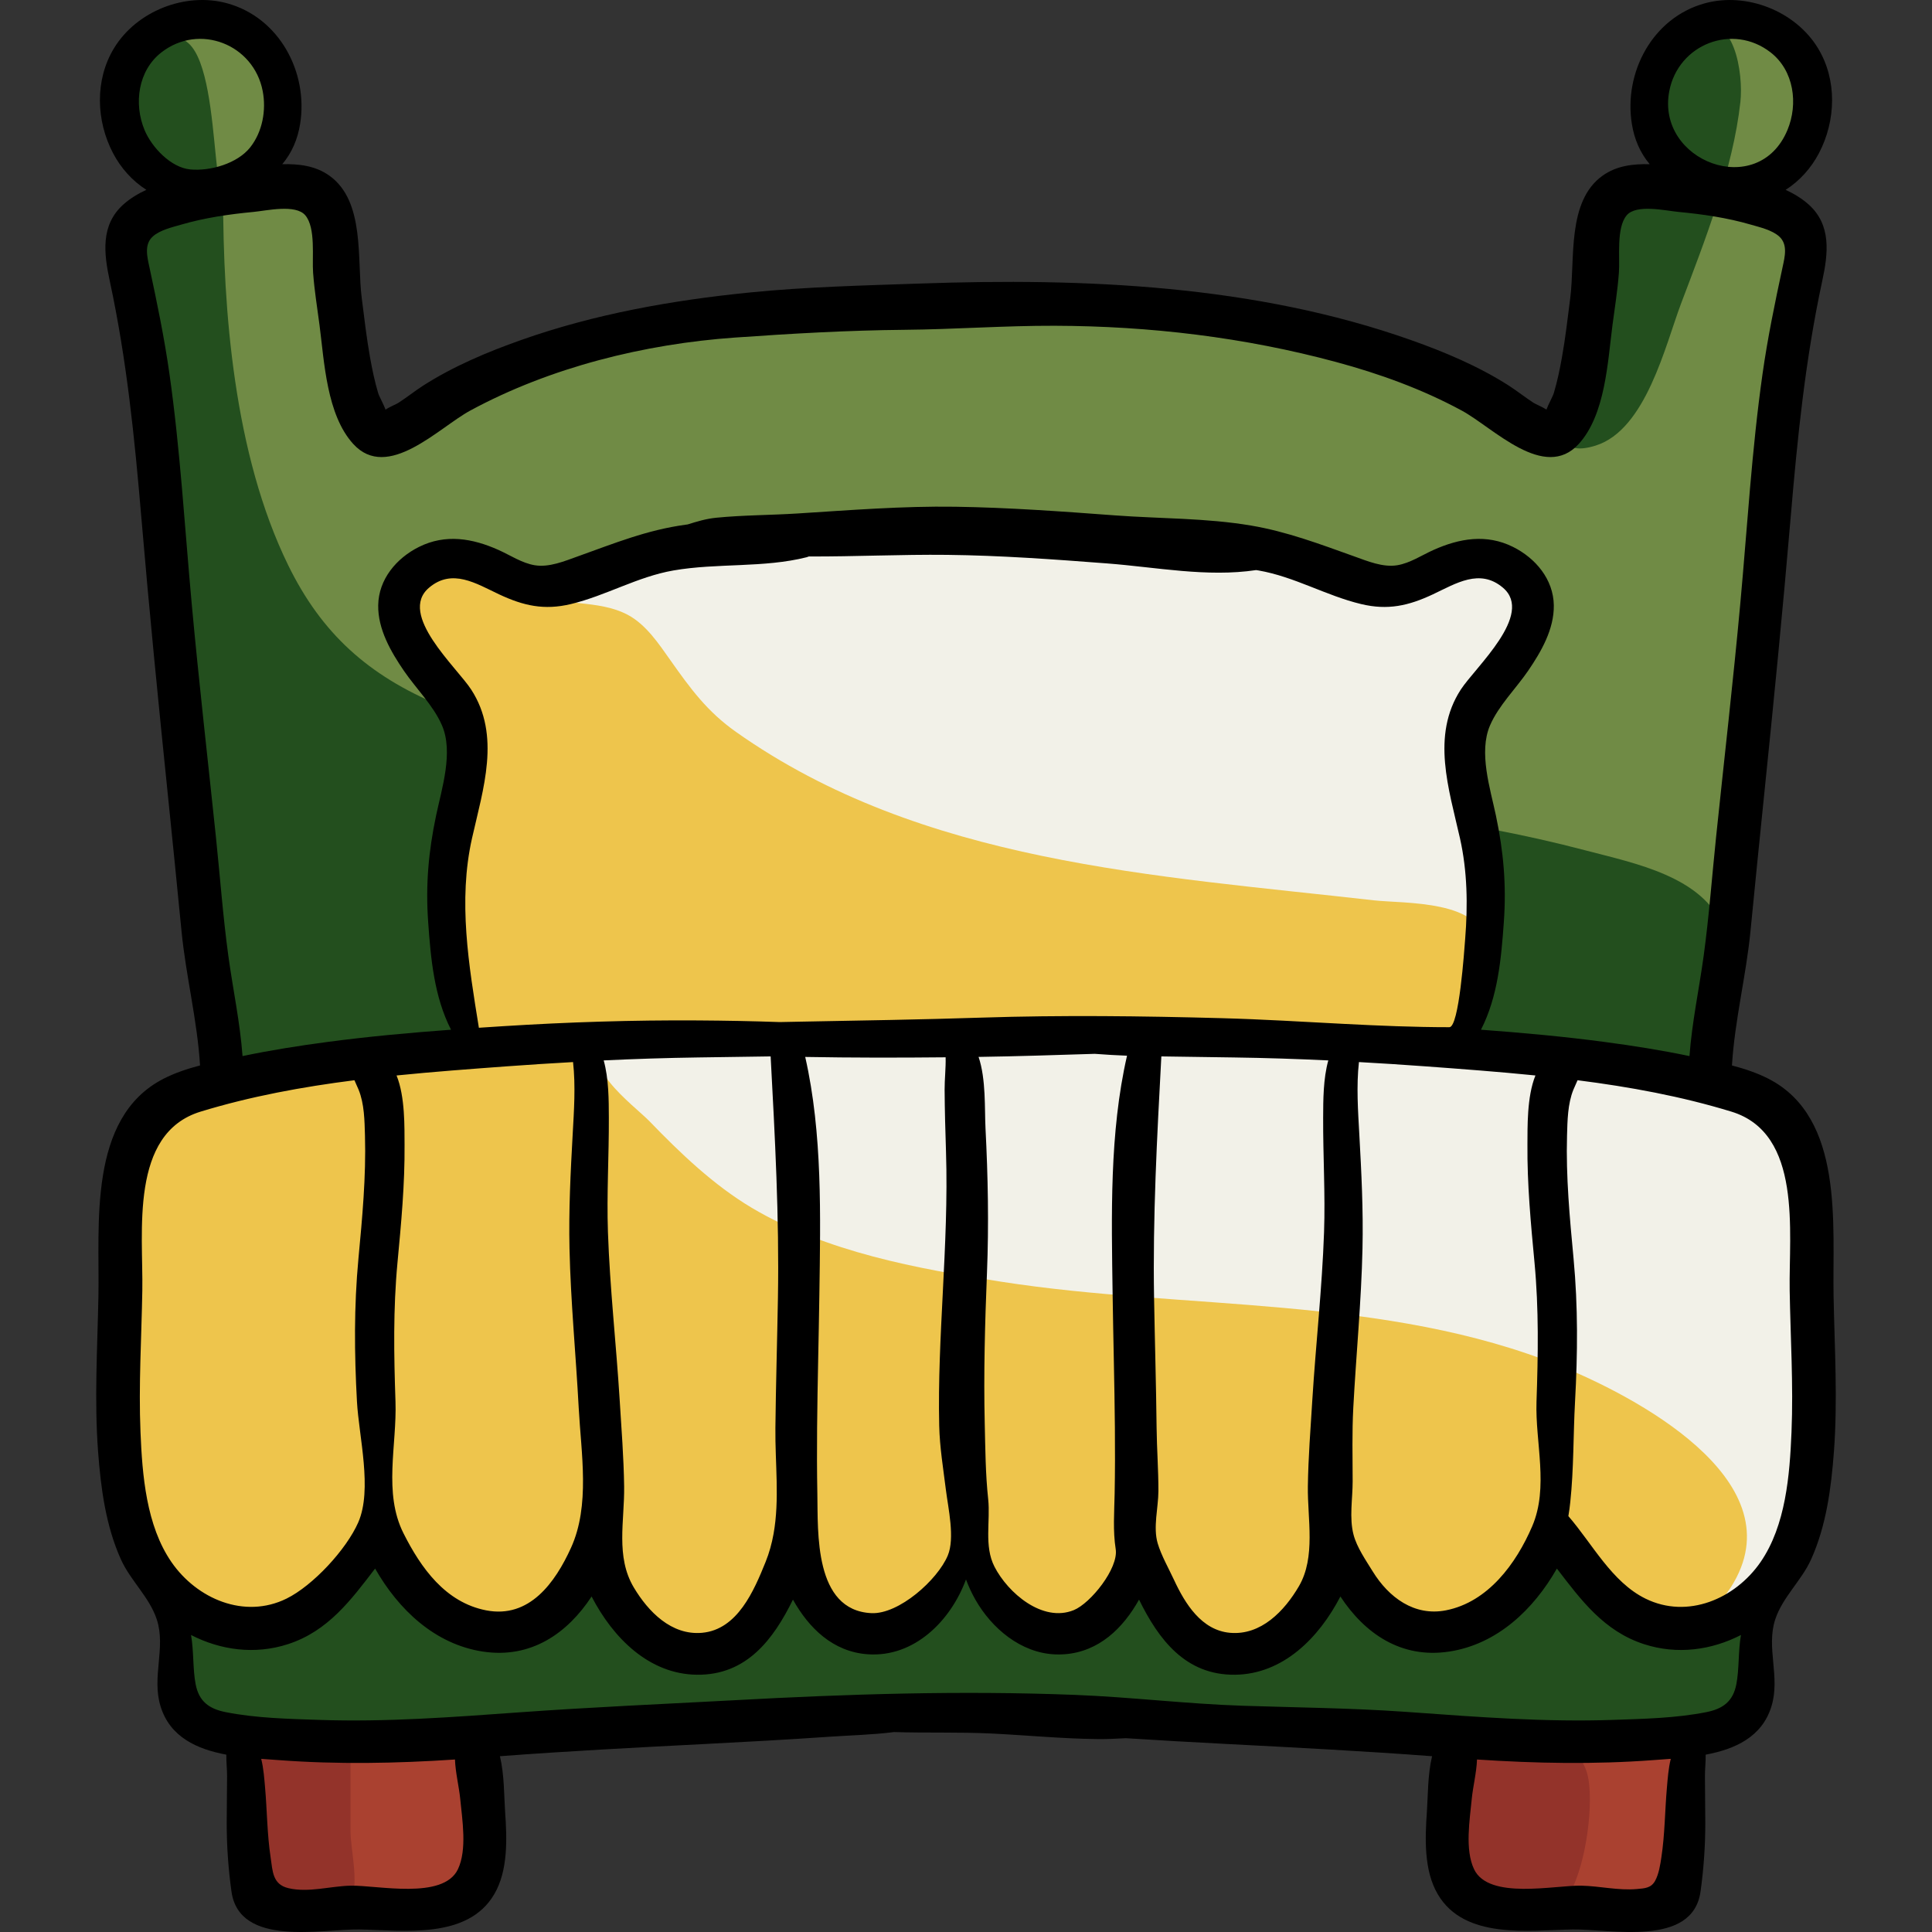
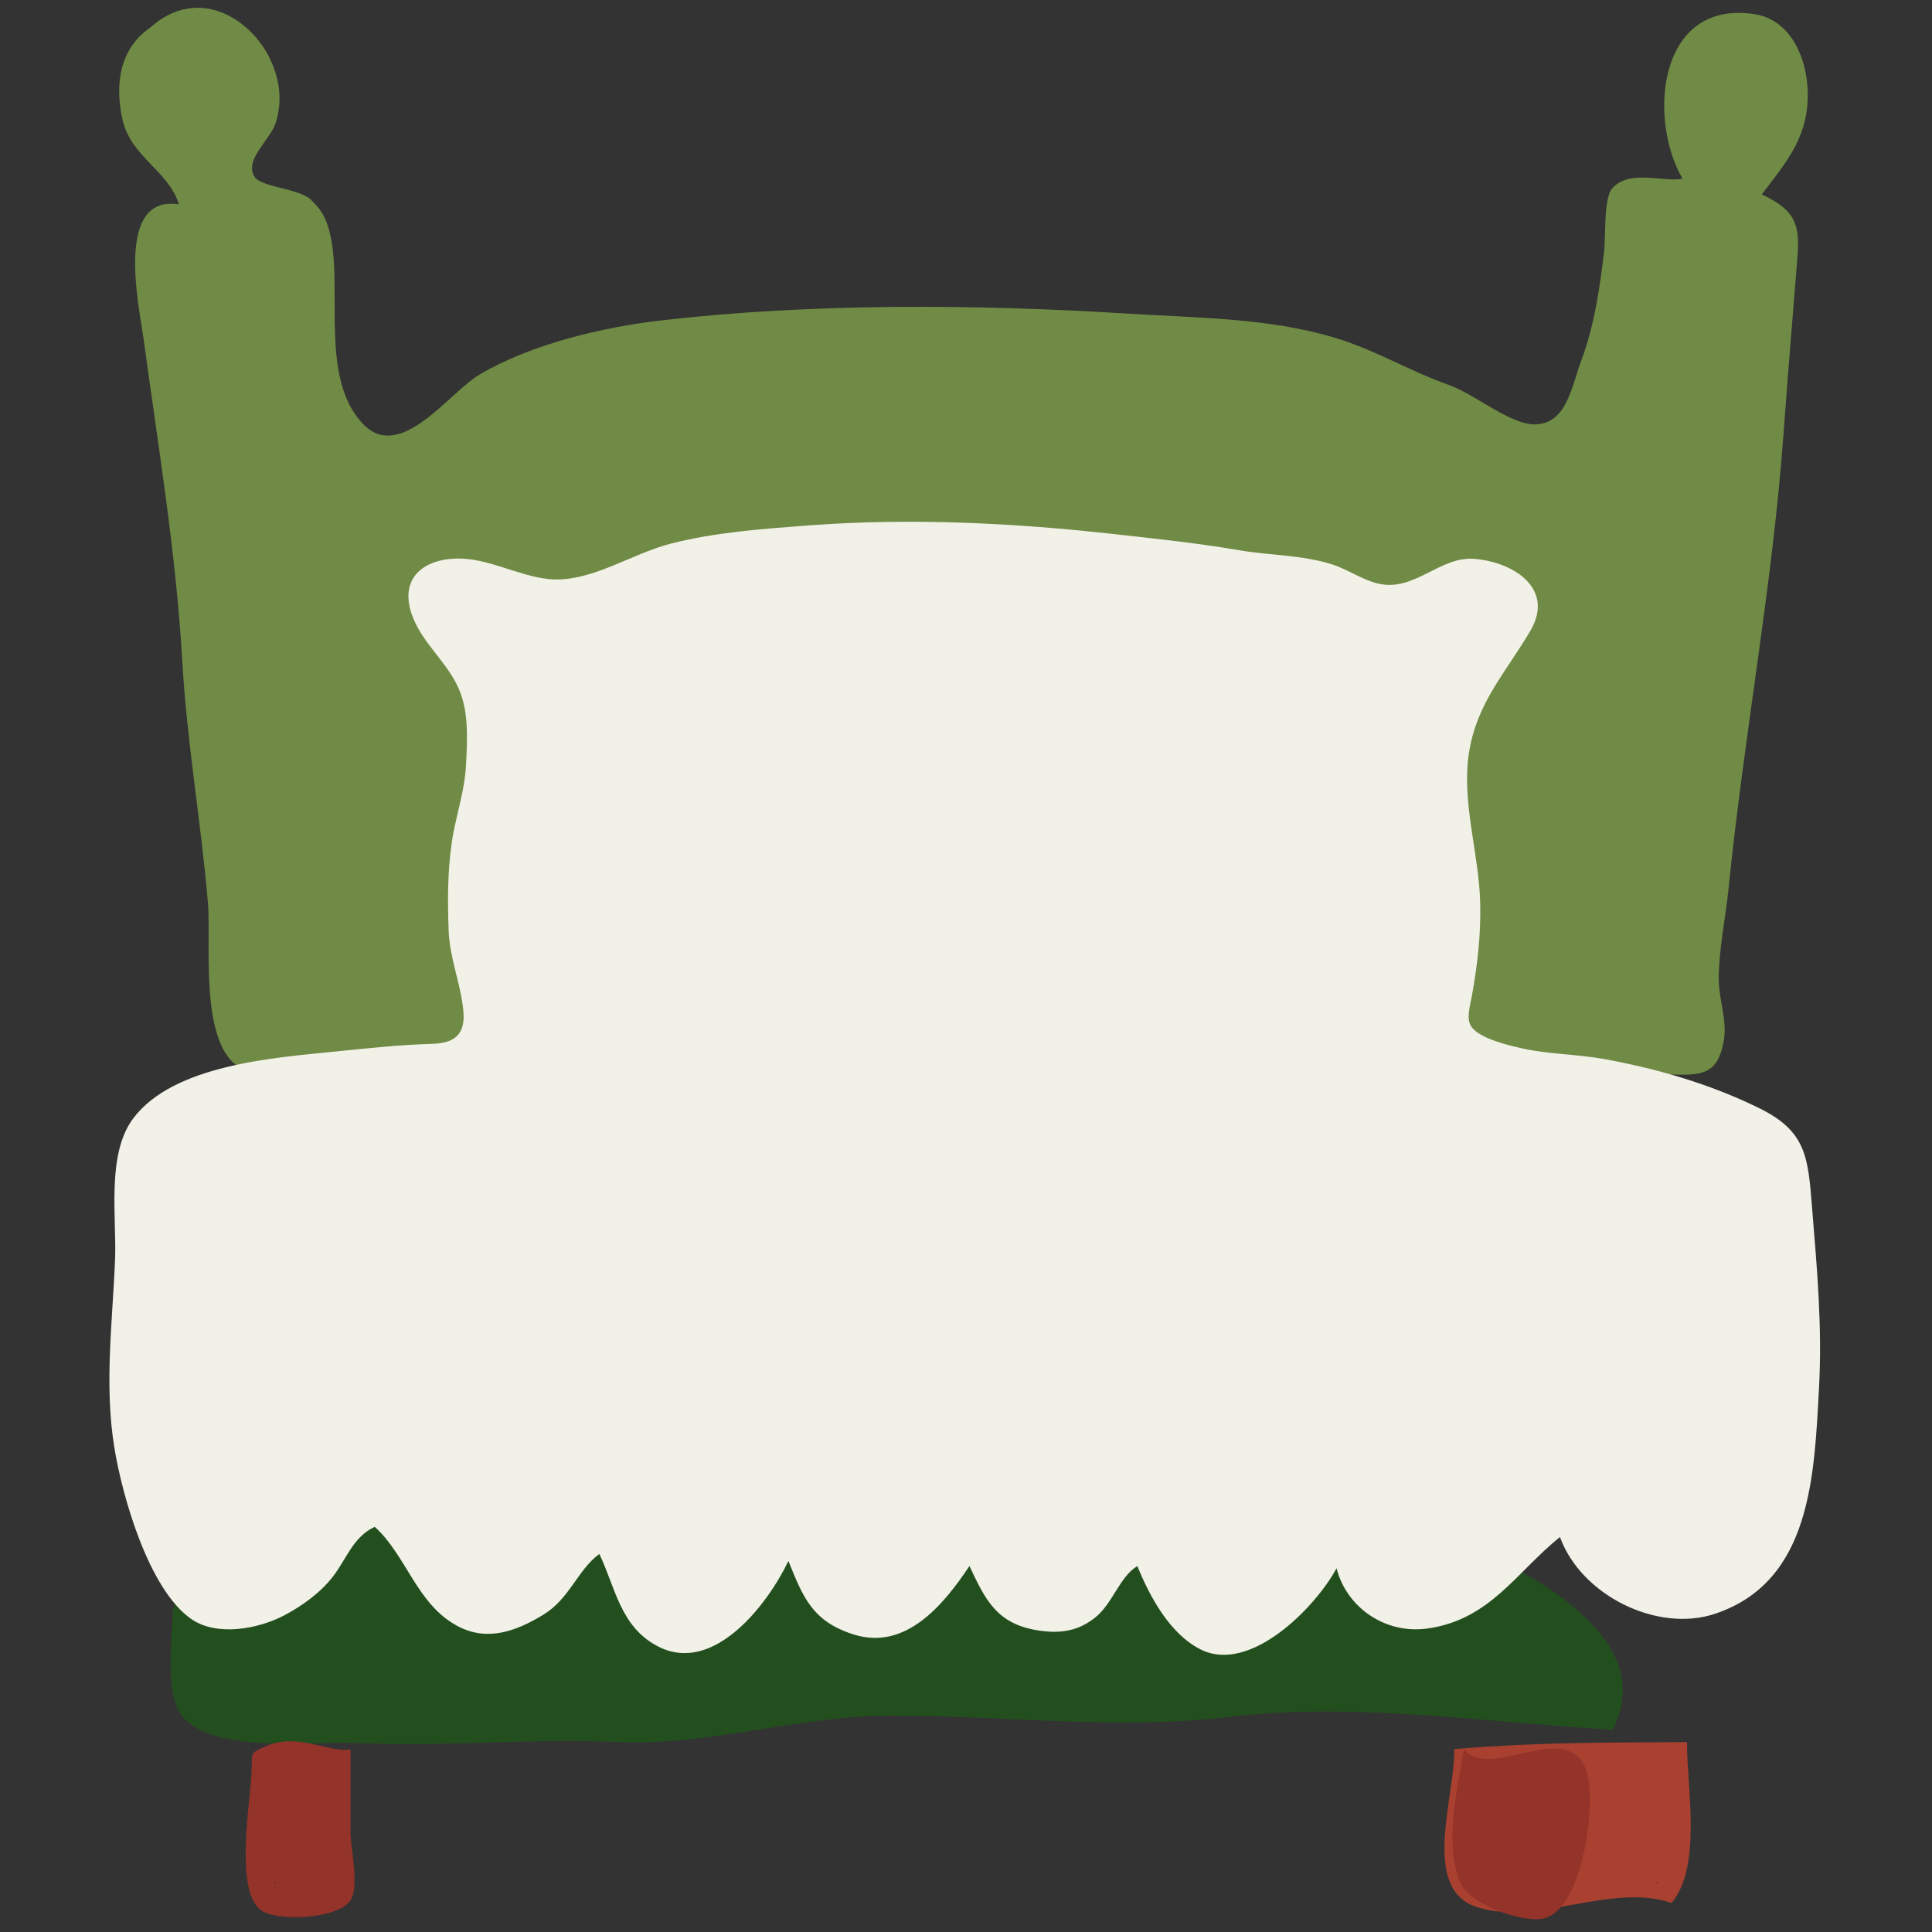
<svg xmlns="http://www.w3.org/2000/svg" version="1.1" id="Capa_1" x="0px" y="0px" viewBox="0 0 511.996 511.996" style="enable-background:new 0 0 511.996 511.996;" xml:space="preserve" width="300" height="300">
  <rect x="0" y="0" width="511.996" height="511.996" fill="#333333" stroke="none" />
  <g width="100%" height="100%" transform="matrix(1,0,0,1,0,0)">
    <path style="" d="M39.683,7.415c-8.137,5.63-9.303,15.352-7.158,24.501c2.289,9.767,12.201,13.382,14.882,22.247&#10;&#09;C30.243,51.472,36.903,81.41,37.95,89.112c3.905,28.723,8.731,57.507,10.381,86.437c1.223,21.456,5.009,42.588,6.786,63.919&#10;&#09;c0.968,11.619-3.268,44.341,13.371,44.773c4.457,0.115,12.217-2.834,17.171-3.344c9.954-1.022,19.657-3.244,29.689-3.526&#10;&#09;c24.969-0.703,50.488-5.121,75.42-4.373c53.001,1.591,105.977,1.04,158.792,5.039c31.322,2.371,63.599,6.038,94.703,6.744&#10;&#09;c7.06,0.16,10.954-0.403,12.522-8.779c1.053-5.618-1.372-11.141-1.307-16.932c0.088-7.888,1.855-16.077,2.646-23.953&#10;&#09;c4.048-40.282,11.662-80.313,14.563-120.703c1.107-15.418,2.43-30.863,3.642-46.21c0.696-8.799-0.542-12.503-9.454-16.688&#10;&#09;c6.713-8.781,12.941-15.836,12.121-28.441c-0.57-8.759-4.96-17.97-14.147-19.343c-25.591-3.824-28.162,27.889-18.967,43.631&#10;&#09;c-5.248,0.979-14.045-2.583-18.65,2.567c-2.271,2.54-1.705,13.096-2.1,16.421c-1.197,10.062-2.564,19.724-6.101,29.279&#10;&#09;c-2.614,7.064-3.877,16.629-12.203,16.835c-6.447,0.159-16.066-8.035-22.758-10.401c-10.475-3.703-19.677-9.369-30.379-12.575&#10;&#09;c-17.6-5.273-36.523-5.231-54.852-6.377c-40.205-2.513-83.294-2.806-123.336,1.763c-15.695,1.79-34.663,6.276-48.422,14.384&#10;&#09;c-8.011,4.721-20.908,23.349-30.778,13.197c-11.506-11.835-5.648-34.927-8.637-49.539c-0.929-4.545-2.308-7.299-5.43-10.124&#10;&#09;c-3.126-2.83-13.109-3.221-14.784-5.935c-2.817-4.566,4.173-9.761,5.596-14.273c1.662-5.271,1.26-10.289-0.844-15.504&#10;&#09;C67.504,5.434,52.811-4.434,39.683,7.415z" fill="#708b45" fill-opacity="1" data-original-color="#ea8d4eff" stroke="none" stroke-opacity="1" />
    <g>
-       <path style="" d="M45.76,426.722c0,7.303-2.284,22.361,2.598,28.147c8.473,10.044,34.271,6.469,45.64,7.013&#10;&#09;&#09;c23.199,1.108,46.585-1.239,69.564-0.227c24.413,1.076,48.062-6.977,72.412-7.005c30.812-0.035,59.899,3.913,90.48,0.28&#10;&#09;&#09;c32.539-3.865,68.369,1.588,100.981,3.479c12.095,0.701,28.225,3.567,34.603-9.519c6.028-12.367,0.853-22.272-8.175-30.573&#10;&#09;&#09;c-24.246-22.293-60.65-24.221-92.021-26.385c-55.417-3.824-111.039-4.008-166.56-4.308c-38.764-0.209-81.459-2.686-119.739,4.767&#10;&#09;&#09;C52.508,396.876,54.023,408.103,45.76,426.722z" fill="#234f1e" fill-opacity="1" data-original-color="#cc6d3eff" stroke="none" stroke-opacity="1" />
-       <path style="" d="M59.12,51.74c0,30.315,2.824,68.562,17.259,98.058c8.883,18.15,21.267,29.219,40.084,37.077&#10;&#09;&#09;c13.03,5.441,28.138,5.181,41.867,7.651c19.291,3.473,38.093,8.127,57.674,10.037c68.278,6.66,137.555,3.252,204.34,20.838&#10;&#09;&#09;c12.865,3.388,31.065,6.874,36.358,20.484c3.165,8.138,2.377,22.975-3.182,30.371c-8.622,11.473-36.98,6.27-49.111,4.413&#10;&#09;&#09;c-33.46-5.12-63.951-6.356-97.894-6.427c-60.528-0.126-121.092,1.337-181.581,4.34c-13.046,0.648-26.164-0.425-39.159,1.313&#10;&#09;&#09;c-7.198,0.963-15.92,4.483-23.04,4.137c-14.036-0.683-7.681-16.719-8.135-28.334c-1.631-41.751-10.151-83.545-13.395-125.226&#10;&#09;&#09;c-1.476-18.968-8.092-38.905-8.342-57.724c-0.081-6.063,1.491-10.076,6.053-13.765c3.536-2.858,9.024-1.18,9.344-7.247&#10;&#09;&#09;c0.158-2.998-8.183-11.787-10.032-15.035c-4.82-8.469-6.838-14.44,0.961-22.236C58.586-4.922,55.445,47.263,59.12,51.74z" fill="#234f1e" fill-opacity="1" data-original-color="#cc6d3eff" stroke="none" stroke-opacity="1" />
-       <path style="" d="M449.639,7.239c-11.104,3.525-14.992,17.092-11.806,27.245c1.45,4.621,5.724,5.933,2.757,10.442&#10;&#09;&#09;c-2.267,3.445-10.719,2.949-13.676,6.77c-5.006,6.469-3.386,18.407-4.511,25.952c-1.562,10.474-6.779,20.146-8.229,30.398&#10;&#09;&#09;c-1.104,7.8-0.045,12.78,8.7,10.032c13.331-4.188,18.475-26.683,22.647-37.702c6.311-16.667,13.71-35.438,15.699-53.362&#10;&#09;&#09;C462.051,19.52,459.592,2.843,449.639,7.239z" fill="#234f1e" fill-opacity="1" data-original-color="#cc6d3eff" stroke="none" stroke-opacity="1" />
+       <path style="" d="M45.76,426.722c0,7.303-2.284,22.361,2.598,28.147c8.473,10.044,34.271,6.469,45.64,7.013&#10;&#09;&#09;c23.199,1.108,46.585-1.239,69.564-0.227c24.413,1.076,48.062-6.977,72.412-7.005c30.812-0.035,59.899,3.913,90.48,0.28&#10;&#09;&#09;c32.539-3.865,68.369,1.588,100.981,3.479c6.028-12.367,0.853-22.272-8.175-30.573&#10;&#09;&#09;c-24.246-22.293-60.65-24.221-92.021-26.385c-55.417-3.824-111.039-4.008-166.56-4.308c-38.764-0.209-81.459-2.686-119.739,4.767&#10;&#09;&#09;C52.508,396.876,54.023,408.103,45.76,426.722z" fill="#234f1e" fill-opacity="1" data-original-color="#cc6d3eff" stroke="none" stroke-opacity="1" />
    </g>
    <g>
-       <path style="" d="M65.259,462.516c0,10.019-2.727,27.525,1.995,36.438c4.542,8.572,18.03,5.448,27.146,5.448&#10;&#09;&#09;c10.129,0,25.691,2.112,31.422-5.881c6.378-8.897,6.259-30.709-3.18-36.033C111.587,456.253,81.489,457.989,65.259,462.516z" fill="#aa4130" fill-opacity="1" data-original-color="#aa4130ff" stroke="none" stroke-opacity="1" />
      <path style="" d="M385.395,463.513c0.184,12.804-8.954,37.063,5.984,41.887c15.827,5.111,35.636-6.587,51.583-1.096&#10;&#09;&#09;c8.189-9.664,4.004-30.996,4.115-42.635C429.09,461.866,410.573,461.495,385.395,463.513z" fill="#aa4130" fill-opacity="1" data-original-color="#aa4130ff" stroke="none" stroke-opacity="1" />
    </g>
    <g>
      <path style="" d="M92.892,463.593c0,7.258,0.006,14.516,0,21.773c-0.004,4.442,2.29,13.883,0.188,17.902&#10;&#09;&#09;c-2.791,5.337-19.945,6.17-24.131,2.814c-6.762-5.419-2.625-28.48-2.295-36.18c0.248-5.789-0.705-5.16,4.095-7.245&#10;&#09;&#09;C78.931,459.104,87.68,464.667,92.892,463.593z" fill="#93332a" fill-opacity="1" data-original-color="#93332aff" stroke="none" stroke-opacity="1" />
      <path style="" d="M387.913,463.593c-1.625,10.198-5.511,26.056-0.64,35.869c2.638,5.313,16.563,10.383,22.075,8.878&#10;&#09;&#09;c10.228-2.793,13.684-30.401,11.217-38.535C415.956,454.613,395.221,472.23,387.913,463.593z" fill="#93332a" fill-opacity="1" data-original-color="#93332aff" stroke="none" stroke-opacity="1" />
    </g>
    <path style="" d="M122.749,271.049c-0.619,4.072-3.635,5.446-8.39,5.585c-8.424,0.244-16.902,1.164-25.283,2.012&#10;&#09;c-16.16,1.635-43.101,3.446-53.796,17.776c-7.123,9.543-4.345,26.171-4.786,37.26c-0.67,16.846-2.91,33.216-0.176,50.037&#10;&#09;c2.039,12.546,8.996,37.391,20.338,45.314c6.761,4.724,17.754,2.683,24.639-0.93c4.85-2.546,9.792-6.14,13.083-10.49&#10;&#09;c3.528-4.664,5.317-10.423,10.947-12.989c8.542,7.809,11.109,20.607,22.047,26.358c7.888,4.148,15.601,1.22,22.64-3.088&#10;&#09;c7.018-4.294,8.987-11.755,14.812-16.085c4.268,8.838,5.533,19.401,15.66,24.56c14.756,7.518,29.079-11.406,34.447-22.704&#10;&#09;c3.848,9.414,6.164,15.954,17.297,19.48c13.602,4.309,23.623-7.51,30.685-18.138c4.125,8.729,7.114,15.425,18.387,17.098&#10;&#09;c5.786,0.858,10.501,0.159,15.071-3.558c4.491-3.652,6.422-10.793,11.036-13.519c3.294,8.094,8.581,17.97,16.778,22.089&#10;&#09;c13.123,6.593,30.472-11.209,36.013-21.514c2.587,10.221,12.735,17.551,24.095,15.965c16.654-2.324,23.679-15.114,35.113-24.239&#10;&#09;c5.592,15.448,25.803,25.49,41.174,20.311c25.476-8.585,26.203-36.725,27.47-59.764c0.891-16.207-0.527-31.709-1.838-47.857&#10;&#09;c-1.077-13.266-1.432-20.171-13.996-26.344c-12.997-6.386-26.988-10.46-41.209-13.032c-7.042-1.273-14.596-1.248-21.518-2.783&#10;&#09;c-3.584-0.795-11.238-2.575-13.506-5.691c-1.511-2.078-0.436-5.455,0.007-7.883c1.55-8.49,2.458-16.188,2.276-24.879&#10;&#09;c-0.276-13.175-5.014-26.806-2.976-39.908c2.069-13.305,9.832-21.353,16.269-32.339c6.51-11.11-4.288-18.125-14.683-19.045&#10;&#09;c-9.307-0.823-15.882,8.739-25.551,6.57c-4.115-0.923-8.09-3.753-12.225-5.087c-7.856-2.534-16.493-2.377-24.582-3.762&#10;&#09;c-10.96-1.877-21.989-3.034-33.025-4.27c-26.822-3.002-54.343-4.36-81.315-2.314c-12.234,0.928-24.398,1.78-36.328,4.793&#10;&#09;c-10.502,2.651-21.614,10.582-32.509,9.406c-8.132-0.878-15.982-5.537-24.061-5.43c-9.536,0.126-15.711,5.644-11.894,15.497&#10;&#09;c2.852,7.363,9.47,12.2,12.462,19.655c2.417,6.021,1.972,13.16,1.649,19.609c-0.354,7.069-2.743,13.461-3.76,20.416&#10;&#09;c-1.147,7.838-1.125,15.401-0.846,23.325c0.26,7.388,3.142,13.936,3.885,21.137C122.908,268.957,122.896,270.079,122.749,271.049z" fill="#f2f1e8" fill-opacity="1" data-original-color="#f2f1e8ff" stroke="none" stroke-opacity="1" />
-     <path style="" d="M37.984,294.002c0.251,11.494-4.911,23.05-4.983,34.71c-0.091,14.678,0.858,29.402,2.496,43.986&#10;&#09;c1.838,16.367-0.728,39.086,12.437,51.549c11.224,10.625,25.229,2.817,35.824-4.578c3.476-2.426,6.756-4.528,9.415-7.84&#10;&#09;c1.653-2.061,3.877-7.82,7.142-6.13c1.357,0.702,2.174,4.214,2.883,5.536c1.835,3.42,3.757,7.086,5.904,10.338&#10;&#09;c5.703,8.639,13.119,11.234,23.512,9.907c7.462-0.953,13.581-6.539,19.44-10.857c2.583-1.903,5.574-6.267,8.397-7.181&#10;&#09;c4.07,9.118,7.281,18.784,18.276,20.764c11.788,2.123,25.346-7.984,31.005-17.956c4.461,7.414,8.483,12.567,17.402,14.792&#10;&#09;c6.101,1.522,12.049,0.52,17.778-2.35c2.83-1.417,5.083-3.597,7.117-6.018c1.243-1.479,3.185-6.264,4.872-6.843&#10;&#09;c3.068-1.054,9.729,13.413,14.307,15.458c5.981,2.672,11.604,0.012,16.834-2.963c5.354-3.045,9.014-9.422,14.423-11.728&#10;&#09;c1.819,8.54,8.287,20.059,17.477,22.05c8.749,1.896,16.681-3.43,22.914-8.906c3.624-3.185,6.706-6.508,9.393-10.514&#10;&#09;c0.867-1.292,2.155-5.789,4.156-5.807c1.878-0.016,5.484,9.456,6.71,11.189c4.483,6.331,11.59,8.021,19.034,6.778&#10;&#09;c7.543-1.259,14.674-4.651,20.823-9.179c4.866-3.582,6.235-10.152,10.726-13.31c8.364,16.629,33.01,32.622,45.798,10.415&#10;&#09;c15.891-27.596-27.127-49.639-45.786-57.23c-46.508-18.922-99.36-14.813-148.233-22.394c-22.39-3.474-46.518-7.873-66.283-19.627&#10;&#09;c-10.036-5.968-18.994-14.537-27.057-22.899c-3.922-4.067-21.137-16.651-8.85-20.07c6.757-1.88,14.276-1.918,21.238-2.771&#10;&#09;c27.451-3.366,55.354-1.984,82.931-2.041c29.803-0.061,60.122,2.037,89.87,3.955c7.626,0.492,28.425,4.35,31.958-5.065&#10;&#09;c1.042-2.777,0.959-6.172,1.35-9.071c0.5-3.709,2.741-7.855,2.754-11.535c0.046-12.165-21.461-11.075-29.323-11.971&#10;&#09;c-58.084-6.611-119.762-9.82-169.038-44.644c-7.629-5.392-12.023-11.416-17.358-18.97c-3.065-4.34-6.469-9.49-11.338-12.062&#10;&#09;c-7.816-4.128-17.772-2.207-26.061-5.68c-9.618-4.028-20.142-17.898-29.736-8.157c-13.438,13.645,2.296,26.477,9.989,37.953&#10;&#09;c6.783,10.117,0.345,22.905-1.135,33.879c-1.912,14.177-2.505,28.317,0.013,42.423c1.294,7.249,5.511,17.988-5.571,16.355&#10;&#09;c-10.365-1.526-20.794,0.307-31.117,2.151C67.472,284.571,51.678,285.188,37.984,294.002z" fill="#eec54c" fill-opacity="1" data-original-color="#d2d2caff" stroke="none" stroke-opacity="1" />
    <path d="M72.802,499.029c0.074,0.033,0.144,0.063,0.223,0.099c-0.034-0.141-0.104-0.261-0.222-0.344&#10;&#09;C72.801,498.865,72.808,498.951,72.802,499.029z" fill="#000000" fill-opacity="1" data-original-color="#000000ff" stroke="none" stroke-opacity="1" />
    <path d="M439.192,499.029c-0.005-0.078,0.001-0.164-0.001-0.245c-0.118,0.083-0.188,0.203-0.222,0.344&#10;&#09;C439.047,499.093,439.118,499.062,439.192,499.029z" fill="#000000" fill-opacity="1" data-original-color="#000000ff" stroke="none" stroke-opacity="1" />
-     <path d="M485.914,343.541c-0.362-18.79,2.928-47.313-17.244-57.658c-3.011-1.544-6.313-2.641-9.689-3.529&#10;&#09;c0.733-11.971,3.747-23.702,4.917-35.646c1.17-11.948,2.364-23.896,3.593-35.839c2.529-24.582,4.965-49.15,7.053-73.775&#10;&#09;c1.788-21.094,3.883-41.848,8.35-62.569c1.576-7.308,2.521-14.901-3.638-20.377c-1.774-1.577-3.844-2.817-6.045-3.837&#10;&#09;c3.726-2.375,6.761-5.781,8.82-9.703c4.516-8.604,4.877-19.436-0.273-27.871c-5.99-9.811-18.892-14.901-29.977-11.858&#10;&#09;c-13.808,3.79-21.513,18.271-19.326,31.957c0.651,4.07,2.22,7.698,4.735,10.675c-4.396-0.102-8.767,0.389-12.479,3.034&#10;&#09;c-9.534,6.796-7.271,22.208-8.581,32.422c-0.676,5.276-1.27,10.556-2.211,15.794c-0.569,3.167-1.223,6.33-2.146,9.414&#10;&#09;c-0.264,0.883-1.48,3.038-1.955,4.375c-0.947-0.667-2.873-1.453-3.398-1.793c-2.269-1.466-4.377-3.168-6.653-4.622&#10;&#09;c-7.963-5.088-16.944-8.868-25.828-12.011c-41.369-14.639-86.569-16.5-129.985-14.991c-15.144,0.526-30.271,0.87-45.286,2.378&#10;&#09;c-20.591,2.066-41.056,5.692-60.613,12.613c-8.884,3.143-17.864,6.923-25.828,12.011c-2.275,1.454-4.384,3.156-6.653,4.622&#10;&#09;c-0.525,0.34-2.451,1.126-3.398,1.793c-0.475-1.337-1.691-3.492-1.955-4.375c-0.923-3.084-1.576-6.247-2.146-9.414&#10;&#09;c-0.941-5.238-1.536-10.518-2.211-15.794c-1.309-10.214,0.954-25.626-8.581-32.422c-3.712-2.646-8.082-3.136-12.479-3.034&#10;&#09;c2.516-2.977,4.084-6.604,4.735-10.675C81.726,19.149,74.02,4.669,60.213,0.879C49.13-2.166,36.227,2.925,30.238,12.735&#10;&#09;c-5.15,8.436-4.789,19.267-0.273,27.871c2.059,3.922,5.094,7.328,8.82,9.703c-2.202,1.02-4.271,2.26-6.045,3.837&#10;&#09;c-6.159,5.476-5.214,13.069-3.639,20.377c4.468,20.722,6.563,41.476,8.351,62.569c2.087,24.625,4.523,49.193,7.053,73.775&#10;&#09;c1.229,11.943,2.422,23.891,3.593,35.839c1.169,11.944,4.184,23.676,4.916,35.646c-3.376,0.889-6.678,1.985-9.688,3.529&#10;&#09;c-20.171,10.345-16.882,38.868-17.244,57.658c-0.265,13.739-1.118,27.498-0.085,41.227c0.725,9.637,2.034,19.549,6.024,28.445&#10;&#09;c2.537,5.655,7.604,10.067,9.535,15.977c2.447,7.489-1.415,15.224,1.001,23.037c2.515,8.136,9.662,11.325,17.424,12.776&#10;&#09;c-0.036,1.933,0.206,3.953,0.197,5.709c-0.021,4.107-0.085,8.217-0.096,12.326c-0.016,6.018,0.426,12.293,1.261,18.242&#10;&#09;c2.083,14.841,23.945,9.891,33.858,10.051c11.688,0.189,28.68,2.734,35.777-9.34c3.709-6.311,3.374-14.814,2.881-21.856&#10;&#09;c-0.282-4.033-0.196-9.818-1.373-14.722c18.076-1.365,36.176-2.296,54.279-3.233c10.935-0.565,21.87-1.157,32.793-1.912&#10;&#09;c5.656-0.391,11.597-0.519,17.383-1.256c8.611,0.274,17.216-0.028,25.827,0.388c9.359,0.451,18.739,1.383,28.111,1.467&#10;&#09;c2.484,0.022,4.984-0.08,7.483-0.228c8.953,0.573,17.911,1.077,26.87,1.541c18.103,0.938,36.203,1.868,54.279,3.233&#10;&#09;c-1.177,4.903-1.091,10.688-1.373,14.722c-0.492,7.042-0.828,15.546,2.881,21.856c7.097,12.074,24.089,9.529,35.777,9.34&#10;&#09;c9.913-0.16,31.776,4.79,33.858-10.051c0.834-5.949,1.276-12.225,1.261-18.242c-0.011-4.109-0.076-8.219-0.096-12.326&#10;&#09;c-0.009-1.756,0.232-3.776,0.197-5.709c7.762-1.451,14.909-4.641,17.424-12.776c2.416-7.813-1.446-15.548,1.001-23.037&#10;&#09;c1.931-5.909,6.999-10.321,9.535-15.977c3.99-8.896,5.299-18.809,6.024-28.445C487.031,371.039,486.179,357.28,485.914,343.541z&#10;&#09; M442.377,24.129c2.392-12.407,16.795-18.062,26.848-10.243c6.187,4.811,7.369,13.603,4.459,20.58&#10;&#09;C465.917,53.087,438.788,42.755,442.377,24.129z M38.31,34.466c-2.91-6.978-1.728-15.77,4.459-20.58&#10;&#09;c10.054-7.818,24.457-2.164,26.848,10.244c0.975,5.06-0.049,10.772-3.29,14.894c-3.407,4.332-10.627,6.368-15.889,5.88&#10;&#09;C45.289,44.427,40.217,39.038,38.31,34.466z M50.794,159.876c-1.852-20.247-3.028-40.658-5.886-60.795&#10;&#09;c-1.35-9.516-3.295-18.916-5.317-28.305c-0.6-2.785-1.422-6.01,0.904-8.109c1.901-1.715,5.166-2.451,7.538-3.143&#10;&#09;c6.227-1.815,12.71-2.75,19.155-3.363c3.465-0.33,11.18-2.118,13.721,0.9c2.816,3.346,1.752,11.195,2.064,15.227&#10;&#09;c0.398,5.145,1.016,8.59,1.7,13.852c1.277,9.823,1.887,23.76,8.932,31.503c9.125,10.028,22.669-4.317,31.014-8.837&#10;&#09;c21.204-11.481,46.208-17.664,70.149-19.35c14.954-1.053,29.968-1.92,44.958-2.054c13.264-0.119,26.506-1.114,39.773-1.073&#10;&#09;c25.194,0.079,50.251,3.041,74.606,9.612c11.497,3.102,22.78,7.186,33.269,12.864c8.345,4.52,21.89,18.865,31.014,8.837&#10;&#09;c7.045-7.743,7.655-21.68,8.933-31.503c0.684-5.262,1.302-8.707,1.7-13.852c0.312-4.031-0.752-11.881,2.064-15.227&#10;&#09;c2.542-3.019,10.256-1.23,13.721-0.9c6.444,0.613,12.928,1.548,19.154,3.363c2.373,0.691,5.637,1.428,7.539,3.143&#10;&#09;c2.327,2.1,1.504,5.324,0.904,8.109c-2.022,9.389-3.967,18.789-5.317,28.305c-2.858,20.137-4.034,40.548-5.886,60.795&#10;&#09;c-1.889,20.647-4.266,41.244-6.416,61.865c-1.093,10.483-1.863,21.048-3.288,31.491c-1.215,8.905-3.112,17.674-3.773,26.64&#10;&#09;c-0.032-0.007-0.066-0.014-0.098-0.021c-7.358-1.537-14.784-2.71-22.233-3.702c-10.936-1.456-21.92-2.455-32.92-3.265&#10;&#09;c4.464-8.733,5.367-18.772,6.058-28.554c0.694-9.834-0.075-18.582-2.104-28.22c-1.504-7.143-4.623-16.739-1.563-23.861&#10;&#09;c2.253-5.245,6.89-9.79,10.093-14.474c3.467-5.071,6.917-11.034,6.815-17.383c-0.11-6.877-4.837-12.479-10.801-15.451&#10;&#09;c-7.05-3.512-14.193-2.286-21.108,0.814c-3.077,1.379-6.187,3.476-9.559,4.037c-3.82,0.636-7.914-1.09-11.463-2.359&#10;&#09;c-9.006-3.223-17.833-6.558-27.302-8.156c-11.984-2.022-24.022-1.803-36.06-2.696c-14.103-1.046-28.217-2.083-42.362-2.29&#10;&#09;c-13.936-0.204-27.837,0.908-41.735,1.785c-7.178,0.453-14.412,0.424-21.57,1.128c-2.676,0.263-5.13,1.013-7.573,1.775&#10;&#09;c-0.191,0.026-0.385,0.053-0.576,0.079c-10.225,1.393-18.881,4.932-28.505,8.375c-3.549,1.27-7.643,2.995-11.463,2.359&#10;&#09;c-3.373-0.562-6.482-2.658-9.559-4.037c-6.915-3.101-14.058-4.326-21.108-0.814c-5.963,2.972-10.69,8.574-10.801,15.451&#10;&#09;c-0.102,6.349,3.348,12.312,6.815,17.383c3.203,4.684,7.839,9.229,10.093,14.474c3.06,7.122-0.059,16.719-1.563,23.861&#10;&#09;c-2.03,9.638-2.799,18.386-2.105,28.22c0.69,9.781,1.594,19.82,6.058,28.554c-11,0.81-21.984,1.809-32.92,3.265&#10;&#09;c-7.449,0.992-14.875,2.165-22.233,3.702c-0.032,0.007-0.066,0.014-0.098,0.021c-0.661-8.966-2.558-17.734-3.773-26.64&#10;&#09;c-1.425-10.443-2.195-21.008-3.288-31.491C55.06,201.12,52.683,180.523,50.794,159.876z M356.182,271.341&#10;&#09;c-10.814-0.557-21.634-1.225-32.412-1.517c-21.181-0.574-42.379-0.835-63.561-0.148c-15.997,0.519-32,0.774-48.002,1.071&#10;&#09;c-1.848,0.035-3.694,0.075-5.542,0.111c-7.227-0.255-14.459-0.389-21.688-0.435c-17.225-0.11-34.375,0.438-51.564,1.519&#10;&#09;c-2.168,0.136-4.336,0.277-6.504,0.422c-2.684-16.584-5.55-33.617-1.822-50.209c2.933-13.052,7.688-27.2-0.197-39.385&#10;&#09;c-3.857-5.962-19.553-19.938-11.187-27.028c6.132-5.196,12.458-1.108,18.537,1.75c6.457,3.037,11.958,4.288,19.045,2.589&#10;&#09;c9.332-2.236,17.65-7.25,27.189-8.906c11.594-2.014,23.946-0.633,35.305-3.506c0.202-0.051,0.384-0.127,0.568-0.199&#10;&#09;c12.215,0.047,24.417-0.562,36.639-0.428c14.149,0.154,28.27,1.188,42.373,2.266c13.065,1,26.5,3.717,39.526,1.769&#10;&#09;c0.211,0.034,0.424,0.062,0.635,0.099c9.539,1.656,17.857,6.67,27.189,8.906c7.088,1.699,12.588,0.448,19.045-2.589&#10;&#09;c6.079-2.858,12.405-6.946,18.537-1.75c8.366,7.09-7.33,21.066-11.187,27.028c-7.885,12.185-3.13,26.333-0.197,39.385&#10;&#09;c1.96,8.723,2.089,17.721,1.381,26.599c-0.232,2.919-1.611,23.592-4.219,23.461C374.796,272.215,365.491,271.819,356.182,271.341z&#10;&#09; M350.885,326.54c-0.515,14.874-2.188,29.635-3.111,44.479c-0.474,7.621-1.072,15.241-1.18,22.879&#10;&#09;c-0.122,8.587,2.145,18.752-2.382,26.488c-3.82,6.527-10.018,13.05-18.247,12.322c-7.574-0.67-11.923-7.754-14.825-13.99&#10;&#09;c-1.411-3.033-3.409-6.561-4.341-9.71c-1.267-4.28,0.177-9.474,0.187-13.853c0.013-5.604-0.416-11.197-0.478-16.799&#10;&#09;c-0.127-11.457-0.471-22.909-0.67-34.363c-0.372-21.48,0.786-42.649,1.929-64.036c6.416,0.104,12.832,0.188,19.249,0.278&#10;&#09;c8.343,0.117,16.672,0.39,24.995,0.782c-1.354,4.899-1.343,10.457-1.364,15.17C350.603,306.326,351.237,316.395,350.885,326.54z&#10;&#09; M294.853,342.948c0.167,11.804,0.5,23.604,0.602,35.408c0.051,5.831,0.046,11.662-0.066,17.493&#10;&#09;c-0.095,4.919-0.484,9.822,0.28,14.677c0.801,5.088-6.661,14.362-11.107,16.171c-8.284,3.368-17.48-4.589-21.02-11.515&#10;&#09;c-2.809-5.494-1.036-12.062-1.67-17.937c-0.712-6.604-0.75-13.359-0.909-19.997c-0.317-13.324,0.063-26.606,0.593-39.919&#10;&#09;c0.511-12.838,0.266-25.507-0.39-38.333c-0.263-5.138,0.169-12.976-1.834-18.906c10.271-0.152,20.531-0.497,30.8-0.814&#10;&#09;c1.231,0.09,2.462,0.173,3.696,0.249c0.269,0.017,0.538,0.034,0.808,0.05c1.344,0.078,2.689,0.147,4.038,0.195&#10;&#09;C293.983,300.2,294.562,322.231,294.853,342.948z M216.604,395.85c-0.112-5.831-0.117-11.662-0.066-17.493&#10;&#09;c0.102-11.805,0.436-23.604,0.602-35.408c0.29-20.607,0.86-42.514-3.751-62.852c12.403,0.226,24.808,0.219,37.212,0.096&#10;&#09;c0.073,2.826-0.283,5.885-0.268,8.563c0.031,5.472,0.189,10.934,0.365,16.402c0.402,12.514-0.216,24.866-0.846,37.36&#10;&#09;c-0.593,11.765-1.222,23.544-0.951,35.327c0.131,5.703,1.071,11.34,1.772,16.989c0.598,4.821,2.441,12.746,0.494,17.399&#10;&#09;c-2.696,6.438-12.955,15.61-20.241,15.263C215.674,426.769,216.8,405.955,216.604,395.85z M204.995,406.509&#10;&#09;c-0.455,2.523-1.132,5.013-2.12,7.453c-3.071,7.584-7.424,17.912-16.846,18.746c-8.095,0.715-14.241-5.602-18.063-12.011&#10;&#09;c-4.876-8.176-2.436-17.639-2.565-26.802c-0.108-7.638-0.707-15.256-1.18-22.877c-0.923-14.844-2.596-29.604-3.111-44.479&#10;&#09;c-0.352-10.146,0.282-20.214,0.238-30.353c-0.021-4.713-0.01-10.271-1.364-15.17c8.323-0.393,16.652-0.665,24.995-0.782&#10;&#09;c6.417-0.091,12.833-0.175,19.248-0.278c1.144,21.387,2.302,42.556,1.93,64.036c-0.199,11.454-0.543,22.906-0.67,34.363&#10;&#09;C205.381,387.752,206.645,397.358,204.995,406.509z M104.807,371.437c-0.422-12.367-0.633-24.521,0.529-36.834&#10;&#09;c0.98-10.389,1.961-20.826,1.874-31.272c-0.037-4.46,0.185-12.666-2.121-18.323c9.764-0.988,19.548-1.708,29.247-2.424&#10;&#09;c5.843-0.433,11.684-0.797,17.526-1.127c0.711,6.315,0.241,13.037-0.096,19.099c-0.564,10.167-1.072,20.161-0.843,30.363&#10;&#09;c0.317,14.11,1.691,28.116,2.44,42.196c0.64,12.016,3.076,25.816-2.043,37.066c-4.172,9.171-11.006,18.83-22.521,16.568&#10;&#09;c-10.777-2.115-17.239-11.22-21.857-20.383C101.523,395.613,105.202,383.03,104.807,371.437z M358.63,373.114&#10;&#09;c0.75-14.08,2.123-28.086,2.44-42.196c0.229-10.202-0.278-20.196-0.843-30.363c-0.336-6.062-0.807-12.783-0.096-19.099&#10;&#09;c5.843,0.33,11.684,0.694,17.527,1.127c9.699,0.716,19.483,1.436,29.247,2.424c-2.306,5.657-2.083,13.863-2.121,18.323&#10;&#09;c-0.087,10.446,0.894,20.884,1.874,31.272c1.162,12.313,0.951,24.467,0.529,36.834c-0.369,10.831,3.313,22.671-1.146,33.052&#10;&#09;c-4.234,9.856-11.679,20.067-22.848,22.261c-8.403,1.65-15.175-3.441-19.399-10.287c-1.824-2.956-4.211-6.396-5.088-9.725&#10;&#09;c-1.185-4.5-0.232-9.587-0.242-14.17C358.451,386.083,358.285,379.595,358.63,373.114z M45.439,413.967&#10;&#09;c-6.69-9.693-7.737-23.06-8.208-34.47c-0.518-12.504,0.272-24.998,0.484-37.498c0.262-15.455-3.453-41.628,15.441-47.406&#10;&#09;c13.269-4.059,26.96-6.568,40.773-8.323c0.359,0.876,0.789,1.733,1.111,2.528c1.515,3.74,1.568,8.189,1.681,12.156&#10;&#09;c0.308,10.871-0.716,21.77-1.732,32.582c-1.192,12.7-1.093,25.137-0.391,37.896c0.508,9.232,4.149,23.336,0.335,32.027&#10;&#09;c-3.149,7.178-12.006,16.746-19.007,20.189C64.77,429.138,52.164,423.711,45.439,413.967z M121.347,495.375&#10;&#09;c-3.904,8.167-21.357,4.196-28.43,4.343c-5.362,0.111-11.153,1.916-16.476,0.662c-4.264-1.005-4.176-4.563-4.724-8.16&#10;&#09;c-0.936-6.143-0.928-12.371-1.474-18.552c-0.197-2.234-0.385-4.995-1.019-7.558c1.634,0.124,3.225,0.227,4.729,0.34&#10;&#09;c15.513,1.161,31.103,0.865,46.619-0.166c0.132,3.525,1.086,7.247,1.393,10.449C122.49,482.209,123.834,490.172,121.347,495.375z&#10;&#09; M441.751,473.668c-0.546,6.181-0.538,12.409-1.474,18.552c-0.289,1.895-0.66,4.418-1.657,6.213c-1.065,1.92-2.696,1.99-4.873,2.18&#10;&#09;c-4.91,0.428-9.774-0.793-14.67-0.895c-7.073-0.146-24.526,3.824-28.43-4.343c-2.487-5.203-1.143-13.166-0.619-18.642&#10;&#09;c0.306-3.202,1.26-6.924,1.393-10.449c15.517,1.031,31.106,1.327,46.619,0.166c1.505-0.113,3.095-0.216,4.729-0.34&#10;&#09;C442.135,468.673,441.948,471.434,441.751,473.668z M460.144,446.36c-0.885,4.518-3.528,6.493-7.965,7.373&#10;&#09;c-8.073,1.601-16.704,1.782-24.914,2.059c-17.675,0.595-35.203-0.736-52.814-2.003c-0.762-0.061-1.526-0.108-2.289-0.161&#10;&#09;c-14.177-0.989-28.563-1.121-42.856-1.59c-14.826-0.485-29.651-2.302-44.495-2.881c-30.231-1.181-60.212-0.225-90.392,1.429&#10;&#09;c-18.962,1.009-37.935,1.842-56.876,3.203c-17.611,1.267-35.14,2.598-52.814,2.003c-8.209-0.276-16.84-0.458-24.914-2.059&#10;&#09;c-4.438-0.88-7.081-2.855-7.965-7.373c-0.776-3.967-0.476-8.812-1.222-13.072c7.818,4.018,16.891,5.272,25.66,2.436&#10;&#09;c10.673-3.452,16.748-11.742,23.12-20.043c6.179,10.844,15.796,20.032,28.482,21.989c12.868,1.984,22.508-4.873,28.889-14.587&#10;&#09;c5.694,11.014,15.245,20.587,27.896,20.737c13.172,0.157,20.292-9.373,25.462-19.907c4.246,7.592,10.633,13.82,19.787,14.481&#10;&#09;c12.374,0.894,22.047-8.905,26.073-19.832c0.678,1.841,1.517,3.647,2.504,5.384c4.295,7.548,11.997,14.096,21.1,14.482&#10;&#09;c0.272,0.012,0.546,0.014,0.821,0.015c0.135,0.001,0.268,0.006,0.404,0.003c0.412-0.006,0.826-0.021,1.244-0.052&#10;&#09;c9.154-0.661,15.541-6.89,19.787-14.481c5.17,10.534,12.29,20.064,25.462,19.907c12.651-0.15,22.202-9.724,27.896-20.737&#10;&#09;c6.381,9.714,16.021,16.571,28.889,14.587c12.686-1.957,22.303-11.146,28.482-21.989c6.373,8.301,12.447,16.591,23.12,20.043&#10;&#09;c8.769,2.837,17.842,1.582,25.66-2.436C460.62,437.549,460.921,442.394,460.144,446.36z M474.764,379.497&#10;&#09;c-0.472,11.41-1.519,24.776-8.208,34.47c-6.725,9.744-19.332,15.171-30.487,9.683c-8.957-4.406-14.089-14.552-20.438-21.865&#10;&#09;c0.233-1.327,0.386-2.611,0.504-3.714c0.943-8.813,0.775-17.782,1.262-26.633c0.702-12.761,0.802-25.199-0.391-37.901&#10;&#09;c-1.015-10.813-2.04-21.711-1.731-32.582c0.112-3.967,0.166-8.416,1.68-12.156c0.322-0.795,0.752-1.652,1.111-2.528&#10;&#09;c13.813,1.755,27.504,4.265,40.773,8.323c18.894,5.778,15.179,31.951,15.441,47.406&#10;&#09;C474.491,354.499,475.281,366.993,474.764,379.497z" fill="#000000" fill-opacity="1" data-original-color="#000000ff" stroke="none" stroke-opacity="1" />
    <g>
</g>
    <g>
</g>
    <g>
</g>
    <g>
</g>
    <g>
</g>
    <g>
</g>
    <g>
</g>
    <g>
</g>
    <g>
</g>
    <g>
</g>
    <g>
</g>
    <g>
</g>
    <g>
</g>
    <g>
</g>
    <g>
</g>
  </g>
</svg>